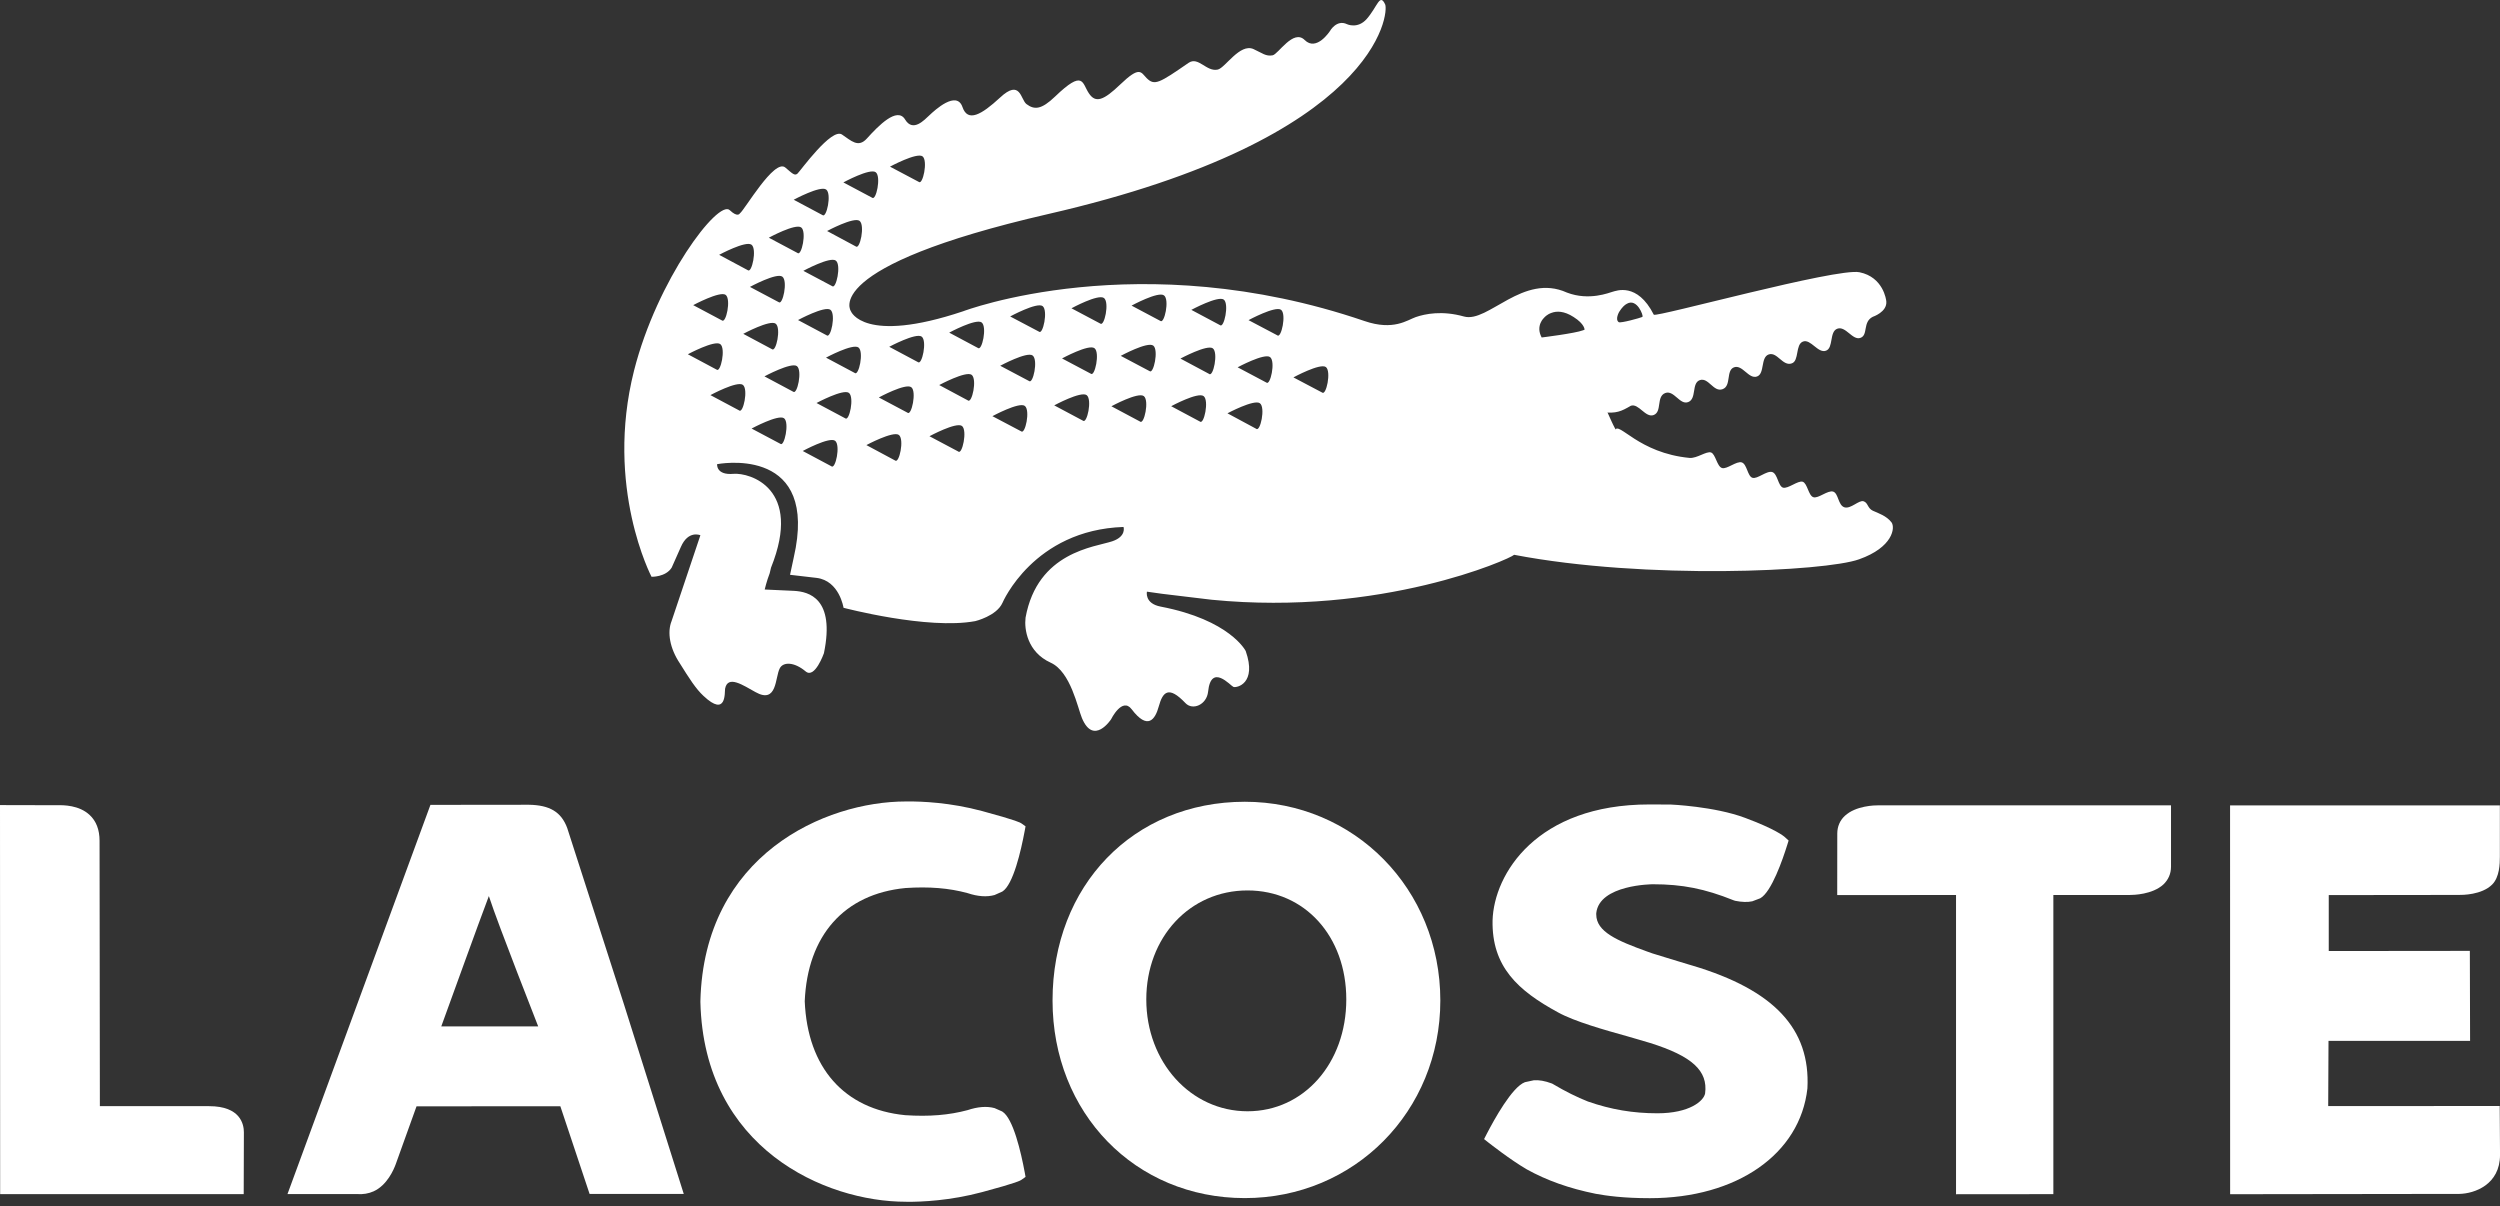
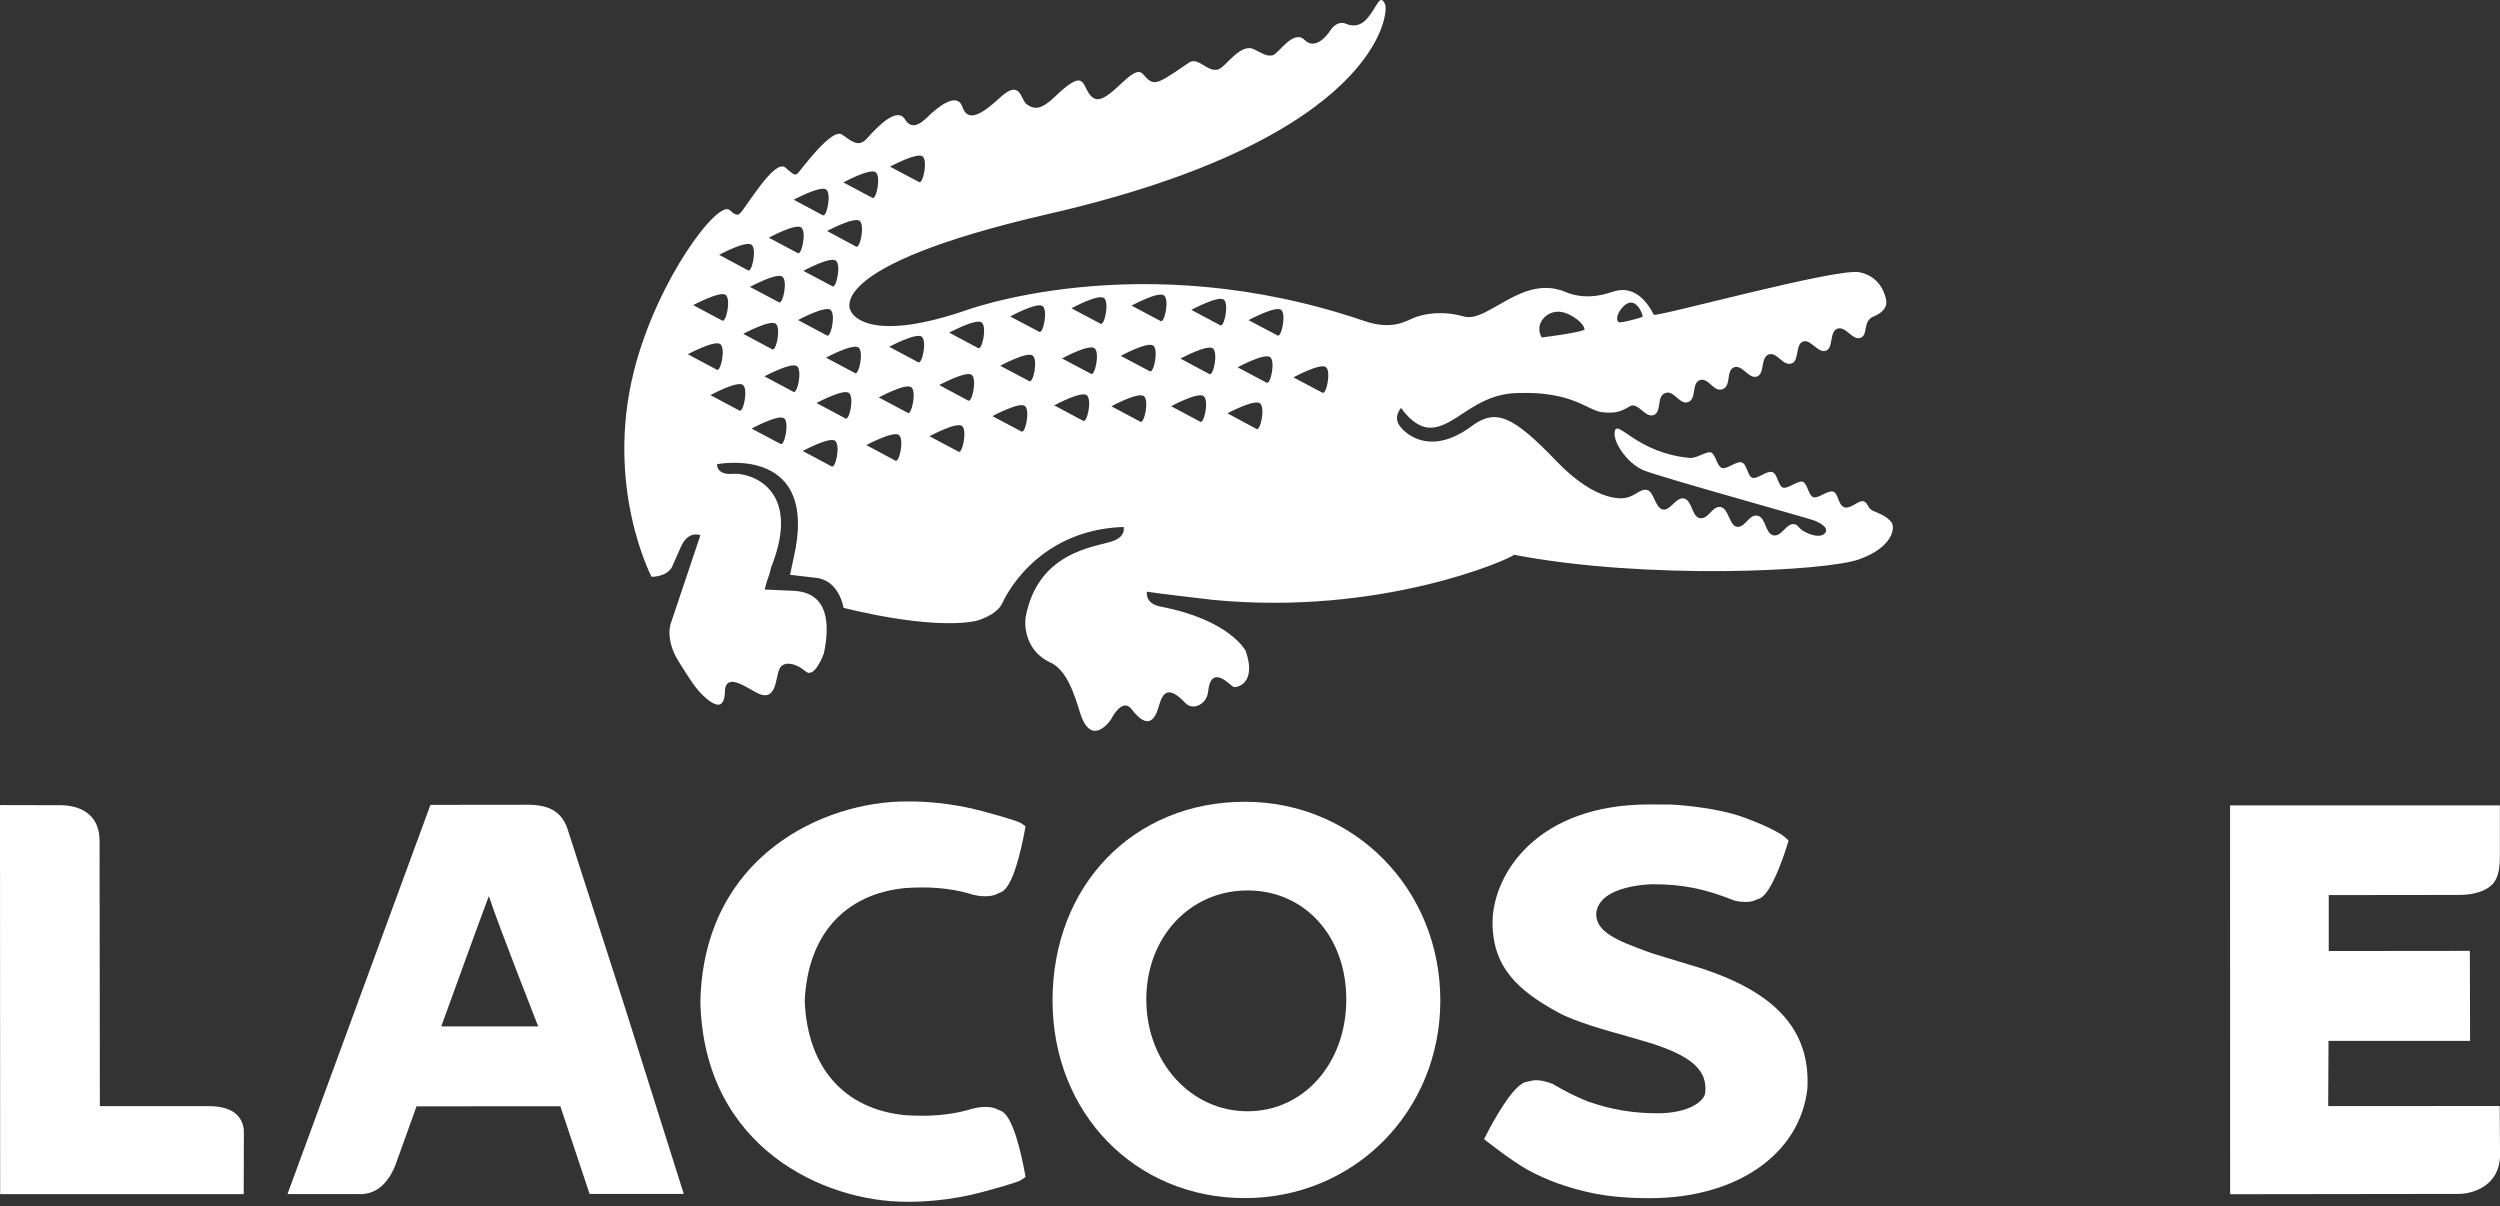
<svg xmlns="http://www.w3.org/2000/svg" width="114" height="55" viewBox="0 0 114 55" fill="none">
  <rect x="0" y="0" width="114" height="55" fill="#333333" stroke="none" />
-   <path fill-rule="evenodd" clip-rule="evenodd" d="M73.824 19.817C73.282 19.095 73.189 17.818 72.089 17.705C71.022 17.417 69.96 17.109 68.884 16.86C66.775 17.203 64.666 17.546 62.558 17.89C62.311 19.026 62.063 20.163 61.816 21.299C65.226 21.744 68.636 22.189 72.045 22.634C72.935 23.226 73.824 23.819 74.714 24.412C77.036 24.66 79.359 24.907 81.681 25.154C82.768 24.758 83.855 24.363 84.942 23.968C81.562 22.877 78.101 22.008 74.816 20.649C74.412 20.463 74.132 20.123 73.824 19.817Z" fill="white" />
  <path d="M86.253 23.82C86.024 23.522 85.656 23.403 85.401 23.289C85.152 23.171 85.188 22.928 84.98 22.858C84.767 22.789 84.394 23.224 84.104 23.133C83.815 23.039 83.836 22.498 83.594 22.418C83.347 22.34 82.916 22.745 82.692 22.673C82.465 22.608 82.421 22.04 82.202 21.967C81.986 21.901 81.527 22.305 81.303 22.236C81.078 22.16 81.063 21.607 80.814 21.525C80.565 21.448 80.128 21.862 79.911 21.787C79.686 21.718 79.665 21.166 79.426 21.086C79.185 21.009 78.743 21.415 78.521 21.341C78.292 21.268 78.229 20.7 78.021 20.632C77.807 20.567 77.391 20.901 77.053 20.882C74.704 20.663 73.805 19.185 73.645 19.622C73.489 20.051 74.135 21.093 74.948 21.445C75.596 21.727 82.593 23.663 82.776 23.75C82.955 23.838 83.397 24.035 83.239 24.29C82.996 24.616 82.313 24.294 82.139 24.15C81.963 24.003 82.003 23.95 81.838 23.906C81.462 23.817 81.254 24.5 80.858 24.409C80.497 24.328 80.522 23.602 80.156 23.518C79.751 23.42 79.568 24.107 79.183 24.017C78.864 23.945 78.82 23.207 78.477 23.124C78.084 23.029 77.905 23.718 77.495 23.623C77.142 23.54 77.162 22.82 76.793 22.731C76.424 22.644 76.168 23.312 75.82 23.233C75.47 23.152 75.419 22.416 75.109 22.342C74.792 22.272 74.542 22.646 74.116 22.702C74.116 22.702 72.892 23.032 70.957 21.011C69.018 18.994 68.223 18.602 67.12 19.424C65.318 20.765 64.199 19.878 63.873 19.479C63.481 19.022 63.891 18.602 63.891 18.602C63.891 18.602 64.463 19.485 65.184 19.501C66.344 19.536 67.22 17.952 69.209 17.923C71.729 17.833 72.385 18.728 73.074 18.799C73.712 18.862 73.925 18.759 74.367 18.503H74.364C74.721 18.375 75.032 19.066 75.406 18.926C75.802 18.777 75.513 18.081 75.939 17.921C76.337 17.779 76.597 18.478 76.978 18.336C77.379 18.19 77.124 17.474 77.509 17.335C77.905 17.192 78.136 17.898 78.548 17.747C78.961 17.601 78.694 16.893 79.07 16.75C79.458 16.609 79.739 17.304 80.12 17.168C80.481 17.039 80.274 16.299 80.65 16.164C81.04 16.024 81.293 16.722 81.708 16.569C82.05 16.45 81.861 15.709 82.216 15.575C82.57 15.442 82.899 16.129 83.267 15.991C83.613 15.864 83.411 15.127 83.779 14.99C84.168 14.849 84.469 15.536 84.837 15.407C85.201 15.276 84.925 14.682 85.4 14.446C85.4 14.446 86.058 14.229 86.016 13.746C86.011 13.665 85.875 12.633 84.791 12.414C83.749 12.205 75.52 14.481 75.413 14.35C74.656 12.853 73.685 13.269 73.538 13.303C73.387 13.341 72.468 13.732 71.451 13.341C69.452 12.436 67.857 14.736 66.762 14.434C65.754 14.15 64.983 14.314 64.561 14.458C64.174 14.592 63.547 15.095 62.217 14.638C51.942 11.13 43.911 14.197 43.911 14.197C39.383 15.71 38.804 14.197 38.804 14.197C38.804 14.197 37.314 12.173 47.806 9.758C62.886 6.294 63.341 0.561 63.162 0.199C62.915 -0.327 62.82 0.293 62.324 0.863C61.907 1.336 61.422 1.102 61.422 1.102C60.948 0.874 60.645 1.416 60.645 1.416C60.645 1.416 60.034 2.364 59.494 1.825C58.976 1.306 58.287 2.477 58.03 2.523C57.721 2.578 57.571 2.427 57.158 2.237C56.538 1.963 55.873 3.092 55.533 3.172C55.012 3.291 54.646 2.558 54.198 2.867C52.858 3.793 52.647 3.921 52.286 3.561C52.019 3.289 51.98 2.993 51.085 3.85C50.323 4.581 49.958 4.718 49.652 4.253C49.337 3.786 49.419 3.148 48.11 4.404C47.485 5.004 47.165 5.015 46.807 4.746C46.537 4.543 46.539 3.577 45.6 4.452C44.749 5.239 44.131 5.584 43.89 4.885C43.624 4.1 42.621 5.03 42.389 5.249C42.149 5.468 41.633 6.047 41.272 5.449C40.911 4.848 40.046 5.745 39.531 6.315C39.135 6.757 38.814 6.416 38.395 6.135C37.919 5.809 36.495 7.797 36.366 7.916C36.236 8.029 36.136 7.916 35.81 7.639C35.308 7.215 33.956 9.577 33.737 9.731C33.737 9.731 33.644 9.935 33.275 9.582C32.75 9.083 29.964 12.751 28.912 16.901C27.567 22.221 29.71 26.301 29.71 26.301C29.71 26.301 30.354 26.32 30.628 25.885L31.046 24.945C31.384 24.161 31.938 24.407 31.938 24.407L30.625 28.319C30.417 28.834 30.542 29.562 31.002 30.251C31.434 30.944 31.732 31.412 32.079 31.733C33.146 32.738 33.037 31.55 33.065 31.401C33.19 30.765 33.894 31.254 34.447 31.558C35.45 32.122 35.339 30.878 35.559 30.473C35.711 30.182 36.205 30.169 36.74 30.618C37.157 30.966 37.571 29.786 37.571 29.786C38.091 27.271 36.87 26.98 36.209 26.943L34.87 26.882C34.87 26.882 34.959 26.499 35.098 26.141L35.158 25.887C36.617 22.251 34.178 21.549 33.449 21.607C32.644 21.679 32.7 21.166 32.7 21.166C32.7 21.166 37.108 20.298 36.286 24.972C36.286 24.972 36.124 25.786 36.026 26.211L37.237 26.352C38.279 26.482 38.465 27.715 38.465 27.715C38.465 27.715 42.298 28.728 44.472 28.323C44.472 28.323 45.444 28.092 45.714 27.487C45.714 27.487 47.122 24.169 51.233 24.029C51.233 24.029 51.377 24.459 50.721 24.682C49.933 24.948 47.309 25.156 46.764 28.17V28.182C46.705 28.677 46.837 29.73 47.91 30.218C48.824 30.63 49.146 32.294 49.336 32.743C49.868 34.019 50.665 32.8 50.665 32.8C50.665 32.8 51.17 31.77 51.603 32.341C52.335 33.305 52.675 32.819 52.842 32.206C53.024 31.544 53.289 31.255 54.055 32.06C54.383 32.41 55.025 32.139 55.089 31.541C55.225 30.225 56.114 31.272 56.242 31.322C56.394 31.38 57.325 31.171 56.804 29.686C56.804 29.686 56.1 28.271 52.926 27.661C52.181 27.519 52.3 26.98 52.3 26.98L52.999 27.078C53.207 27.112 55.053 27.317 55.25 27.348C62.992 28.113 68.867 25.486 69.044 25.299C75.058 26.451 83.237 26.058 84.772 25.505C86.315 24.961 86.43 24.06 86.253 23.82ZM73.834 14.222C73.96 14.02 74.079 13.905 74.188 13.85C74.655 13.584 74.953 14.415 74.896 14.446C74.893 14.447 74.882 14.45 74.878 14.452C74.877 14.454 74.877 14.457 74.876 14.458C74.803 14.493 73.902 14.749 73.814 14.69C73.635 14.566 73.834 14.222 73.834 14.222ZM70.415 14.485C70.415 14.485 70.531 14.338 70.756 14.264C70.978 14.183 71.313 14.169 71.757 14.456C72.269 14.78 72.256 15.034 72.256 15.034C72.239 15.042 72.216 15.051 72.191 15.06C71.82 15.203 70.3 15.389 70.3 15.389C70.005 14.845 70.415 14.485 70.415 14.485ZM42.068 7.13C42.323 7.327 42.078 8.461 41.896 8.294L40.584 7.599C40.584 7.599 41.806 6.939 42.068 7.13ZM39.933 7.854C40.191 8.046 39.95 9.183 39.766 9.014L38.458 8.318C38.458 8.318 39.674 7.657 39.933 7.854ZM39.195 10.071C39.454 10.264 39.211 11.402 39.026 11.238L37.715 10.534C37.715 10.534 38.934 9.878 39.195 10.071ZM37.946 13.047L36.633 12.35C36.633 12.35 37.854 11.688 38.113 11.883C38.375 12.076 38.124 13.214 37.946 13.047ZM37.698 15.291L36.39 14.594C36.39 14.594 37.608 13.936 37.867 14.126C38.127 14.318 37.885 15.451 37.698 15.291ZM37.674 8.644C37.935 8.838 37.689 9.969 37.506 9.808L36.193 9.108C36.193 9.108 37.416 8.448 37.674 8.644ZM36.536 10.372C36.793 10.565 36.55 11.697 36.368 11.536L35.058 10.839C35.058 10.839 36.277 10.176 36.536 10.372ZM34.197 13.083C34.197 13.083 35.42 12.419 35.675 12.616C35.936 12.808 35.691 13.942 35.508 13.778L34.197 13.083ZM35.201 15.922L33.893 15.223C33.893 15.223 35.113 14.566 35.371 14.76C35.631 14.953 35.387 16.085 35.201 15.922ZM34.269 11.159C34.527 11.348 34.283 12.484 34.099 12.32L32.793 11.62C32.793 11.62 34.007 10.964 34.269 11.159ZM33.089 13.445C33.349 13.638 33.106 14.778 32.918 14.61L31.61 13.914C31.61 13.914 32.83 13.259 33.089 13.445ZM31.366 16.154C31.366 16.154 32.586 15.498 32.844 15.691C33.106 15.882 32.857 17.019 32.677 16.854L31.366 16.154ZM33.705 18.715L32.395 18.017C32.395 18.017 33.615 17.357 33.875 17.55C34.134 17.745 33.887 18.878 33.705 18.715ZM35.583 20.237L34.273 19.542C34.273 19.542 35.494 18.881 35.753 19.073C36.01 19.263 35.762 20.405 35.583 20.237ZM36.17 17.862L34.859 17.162C34.859 17.162 36.08 16.506 36.339 16.694C36.598 16.888 36.353 18.021 36.17 17.862ZM37.912 21.262L36.605 20.565C36.605 20.565 37.818 19.906 38.08 20.099C38.339 20.294 38.098 21.422 37.912 21.262ZM38.541 19.074L37.233 18.377C37.233 18.377 38.451 17.722 38.709 17.915C38.968 18.106 38.727 19.241 38.541 19.074ZM38.975 17.006L37.666 16.308C37.666 16.308 38.884 15.652 39.146 15.845C39.405 16.04 39.157 17.169 38.975 17.006ZM40.816 20.998L39.507 20.296C39.507 20.296 40.725 19.642 40.987 19.832C41.249 20.025 41.001 21.163 40.816 20.998ZM41.383 18.819L40.075 18.124C40.075 18.124 41.295 17.461 41.554 17.657C41.809 17.844 41.564 18.982 41.383 18.819ZM41.858 16.512L40.549 15.814C40.549 15.814 41.768 15.16 42.029 15.35C42.287 15.544 42.041 16.676 41.858 16.512ZM43.697 20.589L42.384 19.892C42.384 19.892 43.604 19.232 43.866 19.424C44.123 19.622 43.875 20.757 43.697 20.589ZM44.137 18.259L42.828 17.558C42.828 17.558 44.049 16.901 44.307 17.092C44.567 17.288 44.321 18.416 44.137 18.259ZM44.593 15.867L43.284 15.168C43.284 15.168 44.503 14.511 44.763 14.703C45.022 14.901 44.777 16.031 44.593 15.867ZM46.564 19.668L45.254 18.977C45.254 18.977 46.474 18.317 46.73 18.509C46.993 18.701 46.747 19.834 46.564 19.668ZM46.922 17.373L45.61 16.679C45.61 16.679 46.83 16.02 47.087 16.21C47.353 16.405 47.104 17.543 46.922 17.373ZM47.377 15.123L46.064 14.43C46.064 14.43 47.286 13.767 47.543 13.958C47.802 14.154 47.557 15.291 47.377 15.123ZM49.383 19.183L48.073 18.485C48.073 18.485 49.29 17.825 49.552 18.018C49.814 18.213 49.567 19.344 49.383 19.183ZM49.74 17.04L48.429 16.345C48.429 16.345 49.651 15.68 49.908 15.878C50.167 16.066 49.922 17.206 49.74 17.04ZM50.172 14.754L48.859 14.058C48.859 14.058 50.08 13.392 50.342 13.59C50.6 13.785 50.358 14.916 50.172 14.754ZM51.987 19.223L50.68 18.526C50.68 18.526 51.898 17.864 52.157 18.062C52.417 18.252 52.171 19.386 51.987 19.223ZM52.419 16.922L51.106 16.227C51.106 16.227 52.329 15.563 52.589 15.76C52.846 15.954 52.6 17.086 52.419 16.922ZM52.91 14.632L51.599 13.936C51.599 13.936 52.82 13.272 53.079 13.47C53.341 13.662 53.093 14.798 52.91 14.632ZM54.717 19.223L53.406 18.523C53.406 18.523 54.624 17.864 54.884 18.062C55.143 18.252 54.902 19.386 54.717 19.223ZM55.136 17.05L53.828 16.351C53.828 16.351 55.045 15.697 55.304 15.884C55.565 16.079 55.32 17.216 55.136 17.05ZM55.632 14.826L54.325 14.13C54.325 14.13 55.544 13.472 55.804 13.662C56.059 13.855 55.815 14.99 55.632 14.826ZM57.282 19.552L55.972 18.847C55.972 18.847 57.193 18.194 57.452 18.389C57.714 18.578 57.469 19.714 57.282 19.552ZM57.746 17.444L56.436 16.749C56.436 16.749 57.658 16.09 57.915 16.283C58.177 16.48 57.924 17.611 57.746 17.444ZM58.246 15.291L56.933 14.598C56.933 14.598 58.154 13.938 58.415 14.126C58.673 14.318 58.424 15.451 58.246 15.291ZM60.288 17.899L58.98 17.209C58.98 17.209 60.198 16.547 60.46 16.737C60.717 16.932 60.472 18.066 60.288 17.899Z" fill="white" />
  <path d="M25.863 37.751C25.59 37.025 25.07 36.712 24.118 36.697C24.032 36.695 19.628 36.702 19.628 36.702L13.109 54.45C13.109 54.45 16.28 54.45 16.282 54.45C16.556 54.47 16.81 54.427 17.038 54.324C17.656 54.043 17.959 53.327 18.047 53.083C18.047 53.089 18.933 50.61 18.994 50.448C19.448 50.448 25.203 50.446 25.552 50.446C25.689 50.864 26.885 54.442 26.885 54.442H31.179L28.455 45.804L25.863 37.751ZM24.541 46.803C23.89 46.803 20.379 46.804 20.122 46.804C20.599 45.499 21.785 42.197 22.292 40.861C22.73 42.209 24.53 46.759 24.541 46.803Z" fill="white" />
  <path d="M56.762 36.56H56.76C51.68 36.566 47.996 40.379 47.996 45.622C47.996 50.758 51.762 54.633 56.762 54.633C61.76 54.633 65.679 50.677 65.679 45.622C65.679 40.539 61.76 36.56 56.762 36.56ZM56.889 50.674C54.3 50.674 52.271 48.434 52.271 45.574C52.271 42.739 54.257 40.604 56.886 40.604C59.497 40.604 61.391 42.693 61.391 45.574C61.391 48.483 59.454 50.674 56.889 50.674Z" fill="white" />
-   <path d="M77.172 44.03L77.005 43.981C77.01 43.983 75.354 43.48 75.35 43.475L75.102 43.387C73.749 42.898 72.789 42.489 72.789 41.701C72.789 41.681 72.789 41.661 72.789 41.643C72.923 40.336 75.35 40.322 75.374 40.322C76.712 40.322 77.74 40.526 79.044 41.05L79.072 41.06L79.127 41.077C79.428 41.138 79.692 41.146 79.905 41.099L80.266 40.962C80.784 40.677 81.299 39.168 81.497 38.533L81.561 38.329L81.401 38.183C81.339 38.123 80.959 37.81 79.578 37.295C78.174 36.769 76.185 36.687 76.185 36.687L75.204 36.683C70.08 36.683 68.124 39.845 68.061 41.969C68.019 44.085 69.224 45.174 71.044 46.163C71.806 46.585 73.197 46.973 74.206 47.255C74.201 47.25 75.25 47.561 75.25 47.561C77.159 48.161 77.888 48.827 77.753 49.86C77.692 50.201 77.047 50.766 75.581 50.766C74.466 50.766 73.458 50.595 72.409 50.229C71.906 50.029 71.384 49.77 70.834 49.444L70.808 49.427L70.751 49.402C70.447 49.289 70.174 49.241 69.939 49.261L69.536 49.348C68.948 49.568 68.13 51.062 67.802 51.693L67.674 51.943L67.896 52.119C67.936 52.146 68.846 52.87 69.62 53.322C70.53 53.827 71.553 54.192 72.76 54.436C73.247 54.525 74.02 54.637 75.231 54.637C79.201 54.637 82.086 52.626 82.418 49.631C82.562 46.913 80.895 45.14 77.172 44.03Z" fill="white" />
-   <path d="M85.658 36.723C85.493 36.721 84.627 36.738 84.129 37.199C83.9 37.409 83.78 37.691 83.78 38.008L83.777 40.816C83.777 40.816 88.568 40.812 89.195 40.812C89.195 41.472 89.195 54.457 89.195 54.457L93.633 54.453C93.633 54.453 93.633 41.471 93.633 40.812C94.225 40.811 97.12 40.811 97.12 40.811C97.284 40.811 98.148 40.792 98.648 40.334C98.875 40.119 98.998 39.844 98.998 39.522V36.723H85.658Z" fill="white" />
+   <path d="M77.172 44.03L77.005 43.981C77.01 43.983 75.354 43.48 75.35 43.475L75.102 43.387C73.749 42.898 72.789 42.489 72.789 41.701C72.789 41.681 72.789 41.661 72.789 41.643C72.923 40.336 75.35 40.322 75.374 40.322C76.712 40.322 77.74 40.526 79.044 41.05L79.072 41.06L79.127 41.077C79.428 41.138 79.692 41.146 79.905 41.099L80.266 40.962C80.784 40.677 81.299 39.168 81.497 38.533L81.561 38.329L81.401 38.183C81.339 38.123 80.959 37.81 79.578 37.295C78.174 36.769 76.185 36.687 76.185 36.687L75.204 36.683C70.08 36.683 68.124 39.845 68.061 41.969C68.019 44.085 69.224 45.174 71.044 46.163C71.806 46.585 73.197 46.973 74.206 47.255C74.201 47.25 75.25 47.561 75.25 47.561C77.159 48.161 77.888 48.827 77.753 49.86C77.692 50.201 77.047 50.766 75.581 50.766C74.466 50.766 73.458 50.595 72.409 50.229C71.906 50.029 71.384 49.77 70.834 49.444L70.808 49.427C70.447 49.289 70.174 49.241 69.939 49.261L69.536 49.348C68.948 49.568 68.13 51.062 67.802 51.693L67.674 51.943L67.896 52.119C67.936 52.146 68.846 52.87 69.62 53.322C70.53 53.827 71.553 54.192 72.76 54.436C73.247 54.525 74.02 54.637 75.231 54.637C79.201 54.637 82.086 52.626 82.418 49.631C82.562 46.913 80.895 45.14 77.172 44.03Z" fill="white" />
  <path d="M9.536 50.441C9.536 50.441 5.809 50.441 4.554 50.441C4.554 49.786 4.54 38.343 4.54 38.343C4.54 37.841 4.39 37.442 4.087 37.163C3.605 36.71 2.886 36.712 2.618 36.718L0 36.712L0.007 54.451H11.113L11.121 51.632C11.121 51.271 10.967 50.441 9.536 50.441Z" fill="white" />
  <path d="M41.291 40.494C42.367 40.423 43.273 40.494 44.128 40.728C44.586 40.881 45.001 40.912 45.352 40.813C45.353 40.812 45.706 40.655 45.706 40.655C46.203 40.349 46.558 38.79 46.726 37.891L46.765 37.681L46.584 37.551C46.539 37.517 46.397 37.419 44.789 36.985C43.324 36.59 42.02 36.542 41.378 36.546L41.307 36.547C37.631 36.547 32.096 38.973 31.938 45.654V45.692C32.096 52.374 37.632 54.8 41.31 54.8L41.378 54.803C42.02 54.805 43.322 54.753 44.789 54.359C46.398 53.928 46.539 53.829 46.585 53.795L46.765 53.667L46.727 53.456C46.559 52.552 46.203 50.996 45.706 50.688V50.686L45.353 50.53C45.001 50.434 44.586 50.466 44.121 50.622C43.271 50.85 42.366 50.924 41.278 50.852C38.494 50.58 36.822 48.686 36.696 45.657C36.822 42.658 38.494 40.764 41.291 40.494Z" fill="white" />
  <path d="M112.151 54.442C112.836 54.427 114.001 54.023 114.001 52.66L113.987 50.434L106.166 50.437C106.166 50.437 106.18 47.886 106.18 47.464C106.821 47.464 112.636 47.464 112.636 47.464L112.625 43.36C112.625 43.36 106.83 43.367 106.191 43.367C106.189 42.882 106.191 41.304 106.191 40.816C106.83 40.816 112.117 40.809 112.117 40.809C112.28 40.811 113.165 40.812 113.644 40.334C113.979 39.998 113.994 39.388 113.994 39.07V36.727H101.691L101.694 54.456L112.151 54.442Z" fill="white" />
</svg>